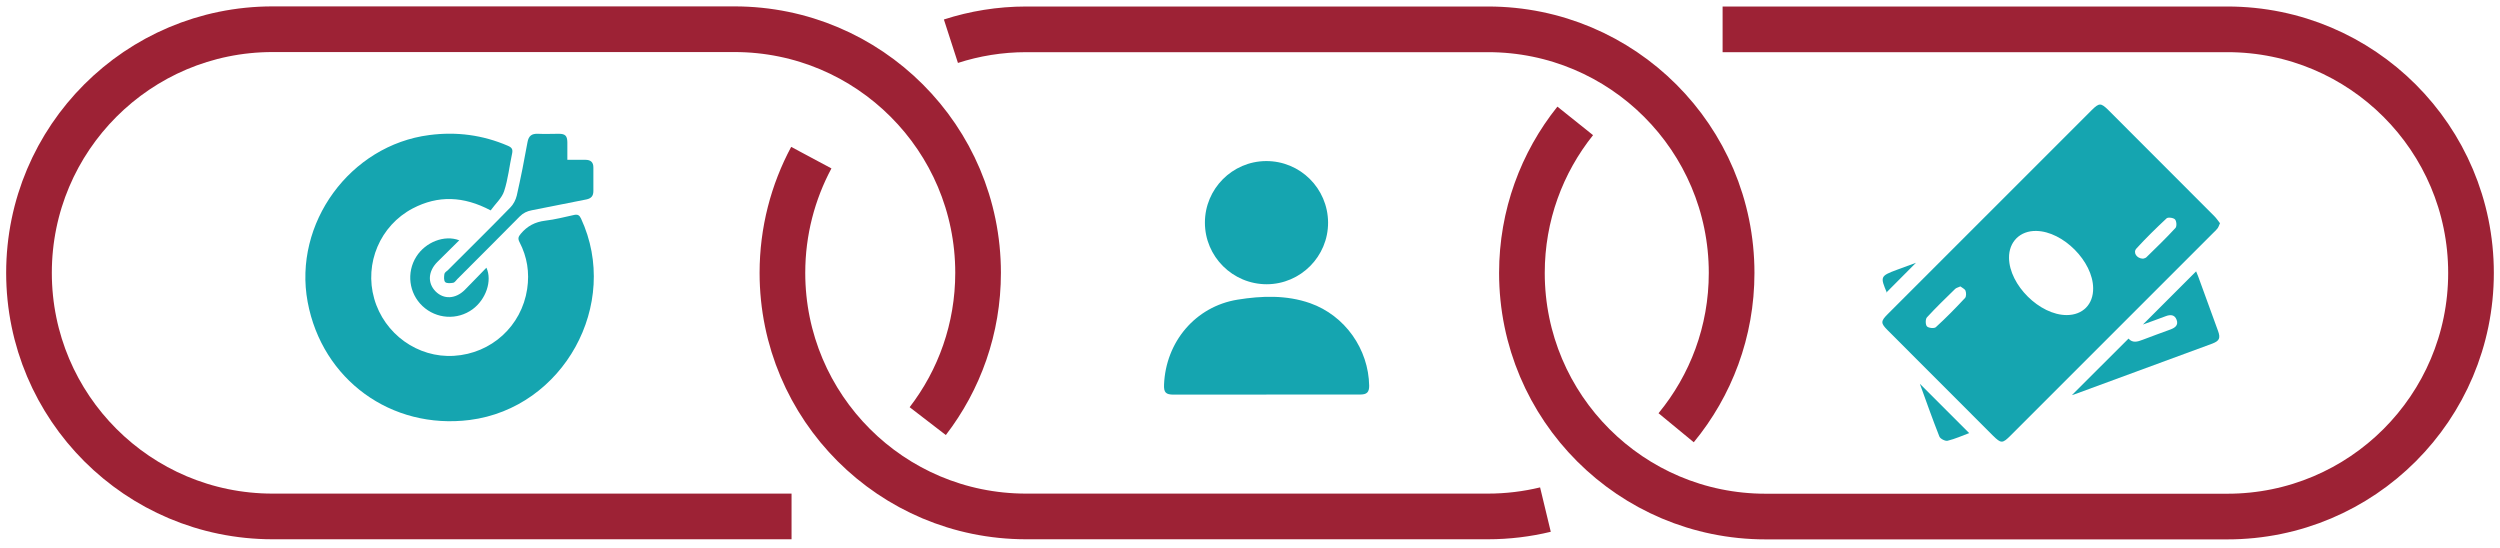
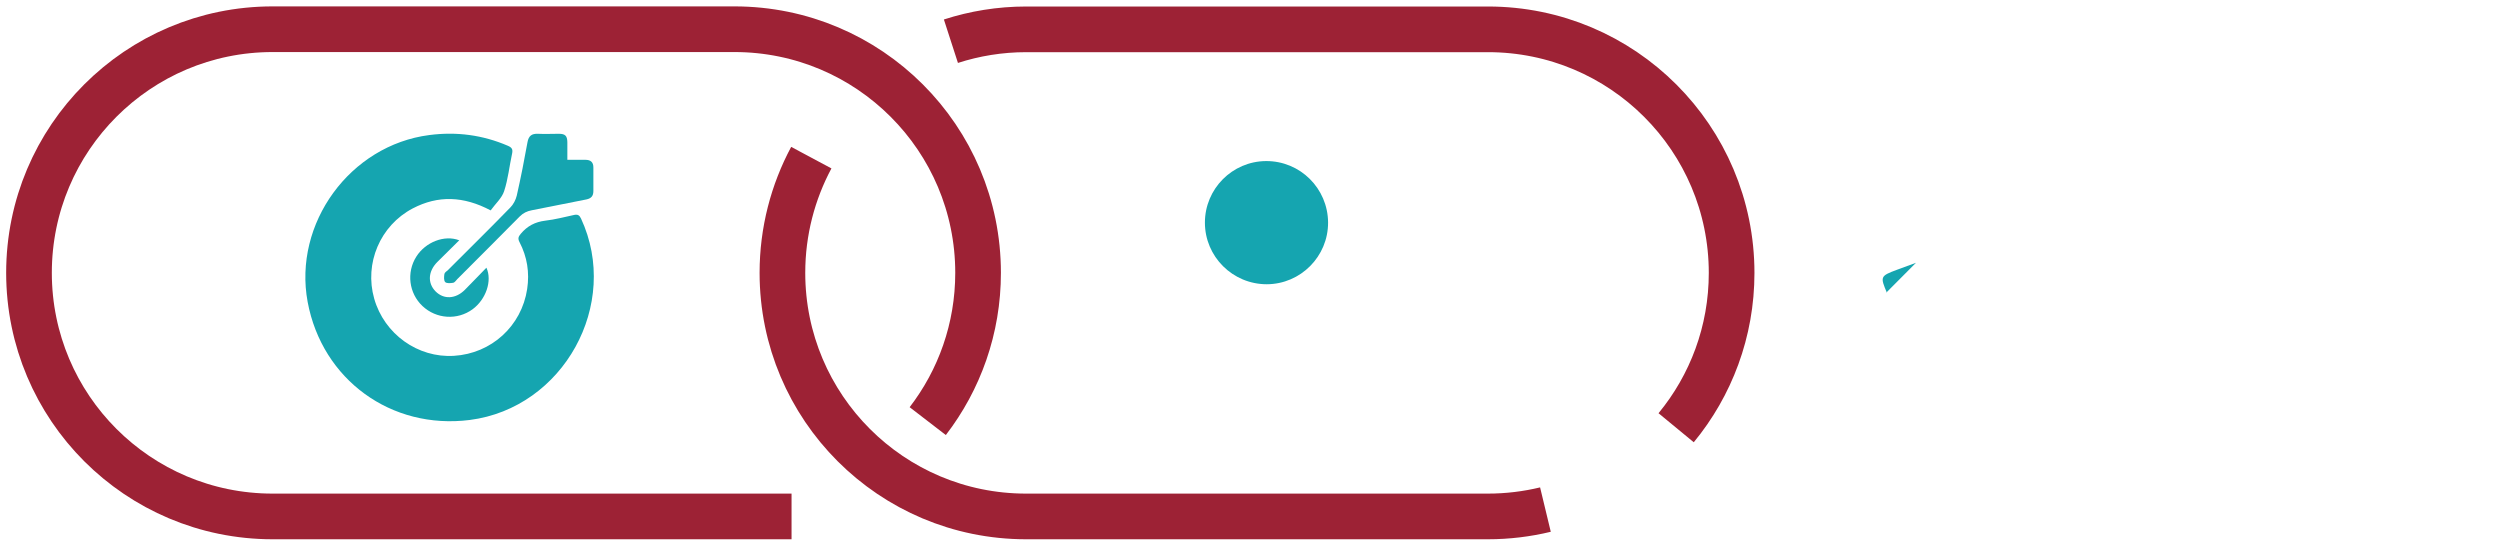
<svg xmlns="http://www.w3.org/2000/svg" width="219" height="48" viewBox="0 0 219 48" fill="none">
  <path d="M69.34 45.24H23.88C12.1 45.24 2.54 35.69 2.54 23.9C2.54 12.12 12.09 2.56 23.88 2.56H64.34C76.12 2.56 85.68 12.11 85.68 23.9C85.68 28.79 84.04 33.29 81.27 36.89" stroke="#9D2235" stroke-width="4" stroke-miterlimit="10" />
  <path d="M42.98 18.43C40.62 17.18 38.38 17.09 36.15 18.26C33.3 19.76 31.9 23.07 32.78 26.16C33.66 29.26 36.6 31.37 39.77 31.17C43.05 30.97 45.69 28.56 46.18 25.32C46.4 23.87 46.18 22.5 45.51 21.21C45.35 20.9 45.4 20.74 45.62 20.48C46.19 19.8 46.87 19.44 47.77 19.33C48.62 19.23 49.46 19.01 50.29 18.83C50.61 18.76 50.76 18.85 50.9 19.15C54.38 26.65 49.36 35.74 41.15 36.79C34.27 37.66 28.22 33.26 26.95 26.45C25.67 19.57 30.67 12.72 37.61 11.83C39.99 11.52 42.28 11.82 44.49 12.77C44.84 12.92 44.94 13.08 44.86 13.45C44.62 14.55 44.51 15.69 44.16 16.75C43.96 17.36 43.39 17.86 42.99 18.42L42.98 18.43Z" fill="#15A5B0" />
  <path d="M49.7 14C50.29 14 50.79 14 51.29 14C51.75 14 51.99 14.22 51.98 14.69C51.98 15.37 51.98 16.05 51.98 16.73C51.98 17.16 51.8 17.38 51.37 17.47C49.77 17.78 48.18 18.11 46.58 18.42C46.16 18.5 45.83 18.66 45.52 18.97C43.71 20.81 41.88 22.62 40.06 24.45C39.95 24.56 39.84 24.74 39.71 24.77C39.47 24.81 39.13 24.84 39 24.71C38.87 24.58 38.89 24.24 38.93 24C38.95 23.87 39.13 23.76 39.25 23.65C41.07 21.83 42.91 20.02 44.71 18.17C44.98 17.9 45.18 17.5 45.27 17.13C45.62 15.58 45.93 14.02 46.21 12.45C46.31 11.89 46.59 11.7 47.12 11.72C47.73 11.75 48.34 11.72 48.95 11.72C49.52 11.72 49.69 11.9 49.7 12.46C49.7 12.96 49.7 13.45 49.7 14.01V14Z" fill="#15A5B0" />
  <path d="M40.23 21.05C39.58 21.7 38.94 22.32 38.31 22.95C37.5 23.77 37.44 24.79 38.15 25.52C38.87 26.25 39.91 26.2 40.72 25.39C41.35 24.76 41.96 24.11 42.61 23.45C43.14 24.6 42.56 26.24 41.4 27.09C40.06 28.07 38.22 27.95 37.01 26.81C35.82 25.69 35.59 23.87 36.47 22.48C37.27 21.21 38.93 20.55 40.23 21.05Z" fill="#15A5B0" />
-   <path d="M150.9 2.57H195.12C206.9 2.57 216.46 12.12 216.46 23.91C216.46 35.69 206.91 45.25 195.12 45.25H154.66C142.88 45.25 133.32 35.7 133.32 23.91C133.32 18.87 135.07 14.24 137.99 10.59" stroke="#9D2235" stroke-width="4" stroke-miterlimit="10" />
-   <path d="M194.48 19.53C194.39 19.73 194.35 19.88 194.26 20C194.16 20.14 194.03 20.25 193.9 20.38C187.98 26.3 182.06 32.22 176.14 38.14C175.41 38.87 175.3 38.87 174.56 38.14C171.49 35.07 168.42 32 165.36 28.93C164.74 28.31 164.74 28.14 165.36 27.52C171.32 21.56 177.28 15.6 183.24 9.64C183.89 9 184.04 9 184.69 9.64C187.79 12.74 190.88 15.83 193.97 18.93C194.15 19.11 194.3 19.33 194.46 19.54L194.48 19.53ZM181.04 27.6C182.45 27.6 183.38 26.66 183.36 25.24C183.34 22.9 180.73 20.27 178.38 20.23C176.96 20.2 175.97 21.18 175.99 22.6C176.02 24.97 178.68 27.6 181.04 27.6ZM171.73 25.09C171.54 25.18 171.37 25.21 171.27 25.31C170.43 26.13 169.59 26.94 168.8 27.8C168.66 27.95 168.66 28.44 168.8 28.59C168.94 28.74 169.44 28.79 169.58 28.66C170.47 27.85 171.32 26.98 172.14 26.1C172.25 25.98 172.25 25.66 172.18 25.47C172.12 25.31 171.89 25.22 171.73 25.09ZM187.73 22.66C187.78 22.64 187.94 22.62 188.02 22.54C188.88 21.7 189.75 20.86 190.57 19.97C190.7 19.83 190.67 19.37 190.53 19.22C190.39 19.07 189.91 19.01 189.79 19.13C188.88 19.98 187.99 20.85 187.15 21.77C186.83 22.12 187.17 22.65 187.73 22.66Z" fill="#15A5B0" />
-   <path d="M181.5 34.61C183.17 32.94 184.8 31.31 186.46 29.66C186.81 30.07 187.25 29.94 187.71 29.76C188.51 29.45 189.33 29.16 190.14 28.86C190.54 28.71 190.85 28.48 190.67 28.01C190.5 27.56 190.13 27.54 189.71 27.7C189.06 27.95 188.4 28.18 187.72 28.43C189.28 26.87 190.81 25.34 192.38 23.77C192.43 23.9 192.5 24.07 192.57 24.24C193.15 25.82 193.73 27.41 194.3 28.99C194.53 29.62 194.42 29.86 193.8 30.1C189.77 31.59 185.74 33.07 181.71 34.55C181.66 34.57 181.61 34.58 181.5 34.61Z" fill="#15A5B0" />
-   <path d="M168.18 33.62C169.63 35.07 171.05 36.49 172.5 37.94C171.89 38.17 171.26 38.45 170.61 38.61C170.41 38.66 169.97 38.44 169.89 38.24C169.29 36.72 168.74 35.17 168.18 33.62Z" fill="#15A5B0" />
  <path d="M165.25 25.62C165.32 25.68 165.3 25.67 165.3 25.66C164.69 24.23 164.71 24.18 166.18 23.63C166.78 23.41 167.39 23.18 167.84 23.02C167.05 23.81 166.17 24.7 165.25 25.62Z" fill="#15A5B0" />
  <path d="M135.38 44.64C133.76 45.03 132.08 45.24 130.34 45.24H89.88C78.1 45.24 68.54 35.69 68.54 23.9C68.54 20.25 69.46 16.82 71.07 13.81" stroke="#9D2235" stroke-width="4" stroke-miterlimit="10" />
  <path d="M83.3 3.61C85.37 2.94 87.59 2.57 89.89 2.57H130.35C142.13 2.57 151.69 12.12 151.69 23.91C151.69 29.06 149.87 33.78 146.83 37.47" stroke="#9D2235" stroke-width="4" stroke-miterlimit="10" />
-   <path d="M110.93 34.57C108.23 34.57 105.52 34.57 102.82 34.57C102.12 34.57 101.94 34.38 101.97 33.69C102.12 29.96 104.71 26.85 108.41 26.25C110.52 25.91 112.69 25.83 114.77 26.56C117.82 27.64 119.89 30.58 119.94 33.8C119.94 34.35 119.74 34.56 119.17 34.56C116.43 34.56 113.68 34.56 110.94 34.56L110.93 34.57Z" fill="#15A5B0" />
  <path d="M116.34 19.49C116.35 22.46 113.94 24.89 110.97 24.9C107.98 24.9 105.55 22.48 105.55 19.5C105.55 16.54 107.95 14.13 110.9 14.11C113.89 14.09 116.32 16.5 116.34 19.49Z" fill="#15A5B0" />
</svg>